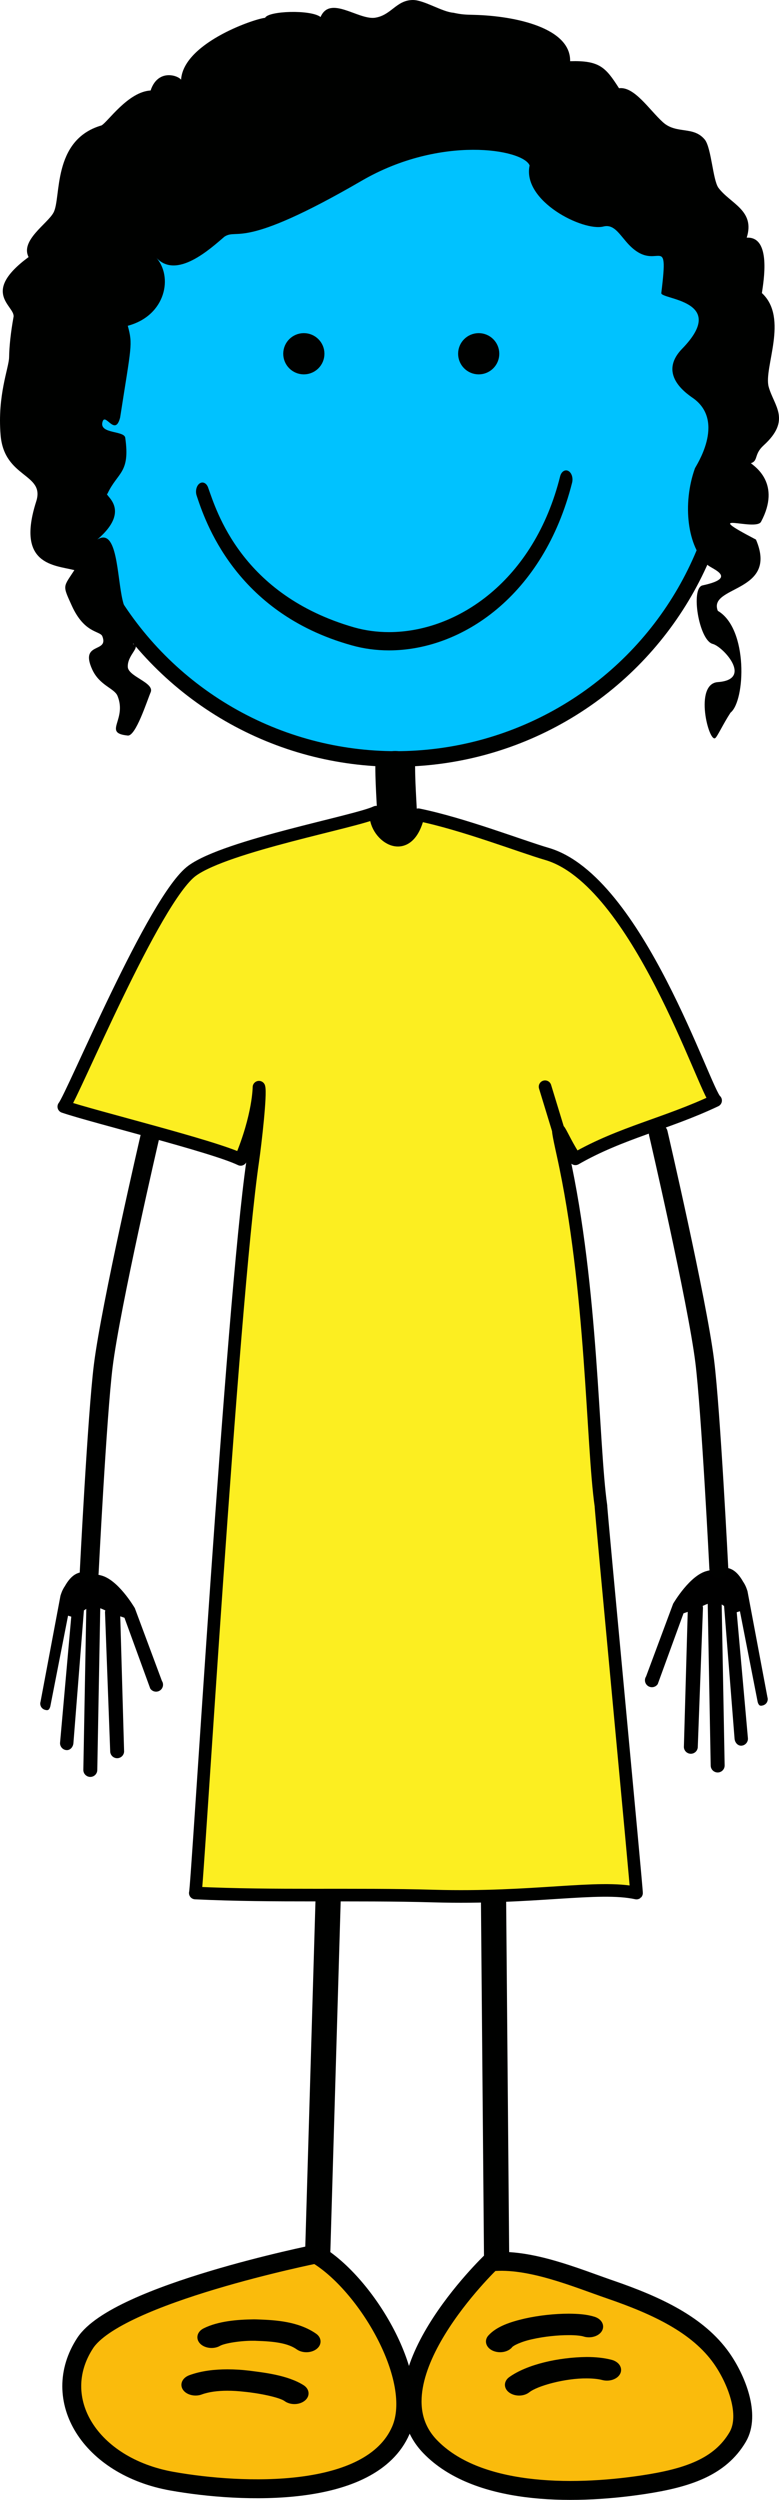
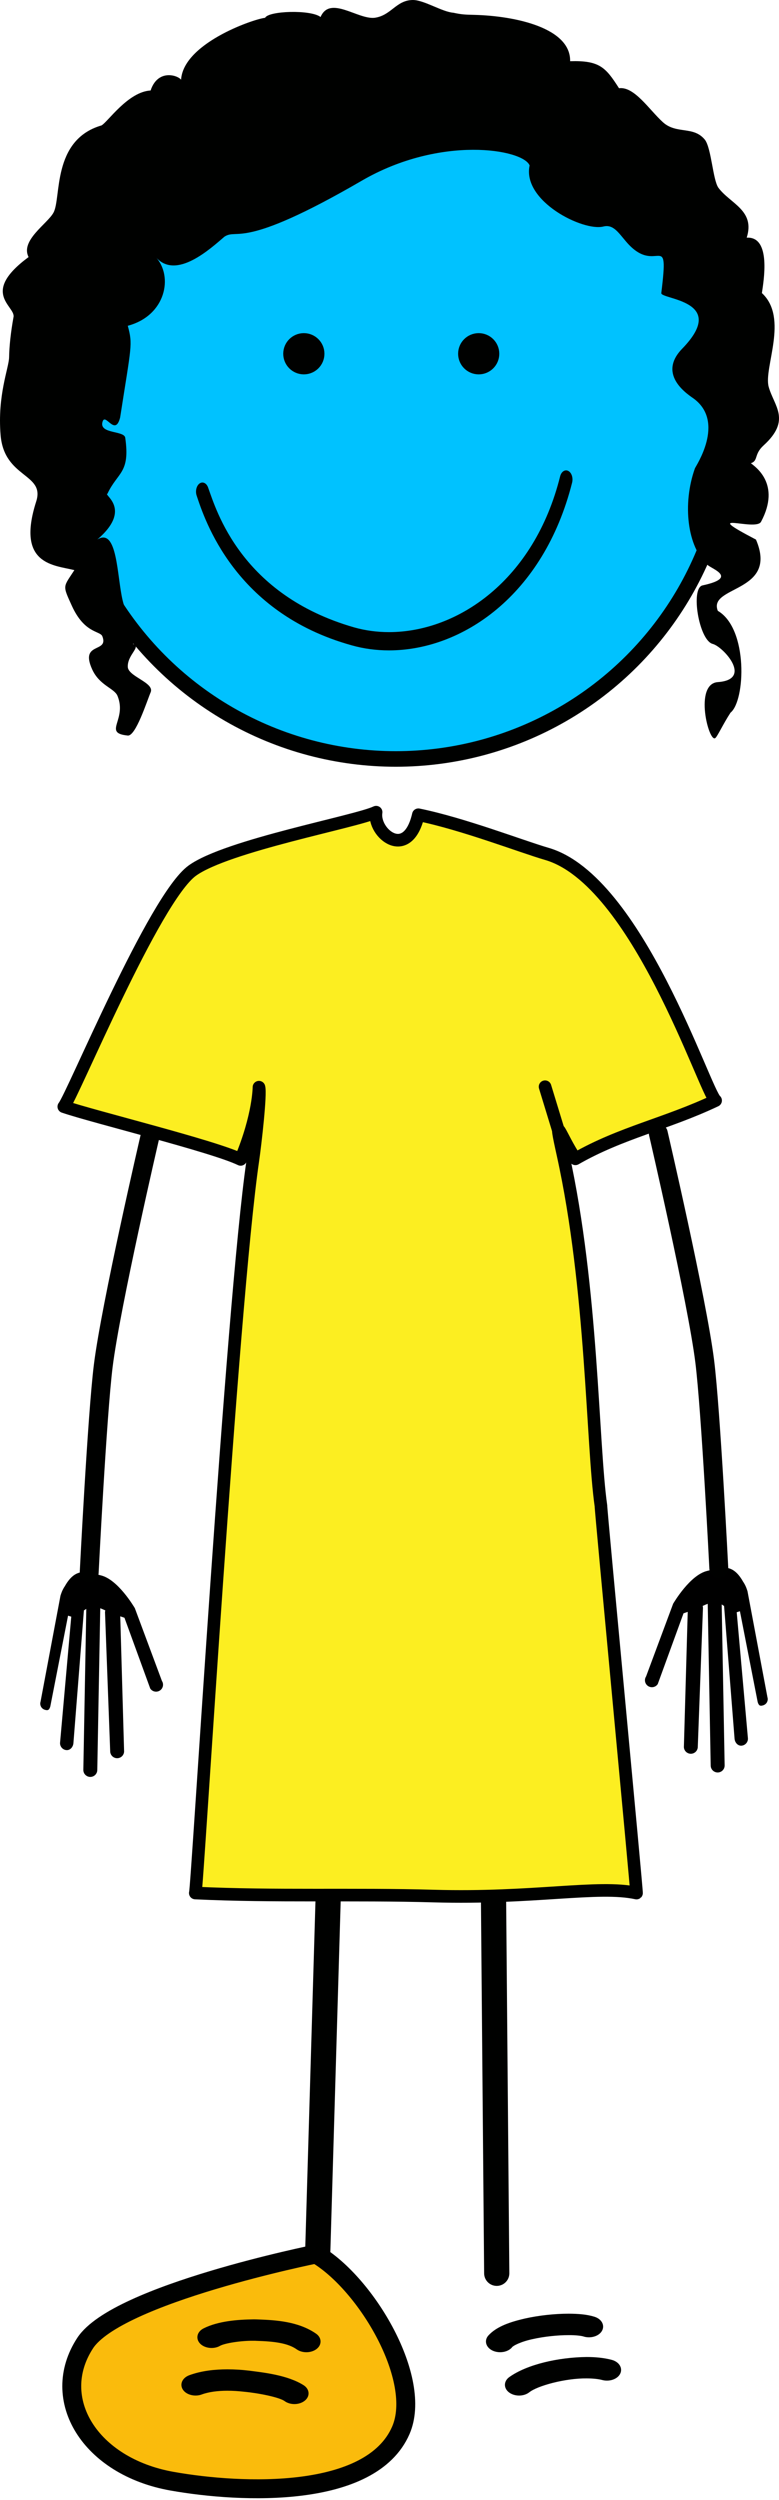
<svg xmlns="http://www.w3.org/2000/svg" version="1.1" id="Layer_1" x="0px" y="0px" width="175.2px" height="561.809px" viewBox="0 0 175.2 561.809" style="enable-background:new 0 0 175.2 561.809;" xml:space="preserve">
  <circle id="skinface" style="fill:#00C2FF;stroke:#000100;stroke-width:3.5;stroke-miterlimit:10;" cx="89.014" cy="95.54" r="75.024" />
  <g id="highlightgroup">
    <line style="fill:none;stroke:#000100;stroke-width:5.669;stroke-linecap:round;stroke-linejoin:round;" x1="73.874" y1="424.254" x2="71.319" y2="510.865" />
    <line style="fill:none;stroke:#000100;stroke-width:5.669;stroke-linecap:round;stroke-linejoin:round;" x1="110.975" y1="424.237" x2="111.718" y2="510.882" />
    <path d="M13.784,358.062c0.127-0.393,0.426-1.058,0.791-1.574c2.51-4.458,5.039-3.153,8.059-2.462   c3.869,0.886,7.5,7.077,7.689,7.375l6.09,16.352c0.473,0.726,0.268,1.697-0.459,2.166c-0.727,0.473-1.699,0.267-2.168-0.457   l-5.795-15.898l-0.945-0.324l0.859,30.167c0.086,0.862-0.543,1.628-1.402,1.714c-0.514,0.051-0.99-0.15-1.317-0.507   c-0.217-0.237-0.363-0.548-0.398-0.898l-1.166-31.23c-0.018-0.196,0.012-0.391,0.062-0.577c-0.408-0.189-0.791-0.355-1.137-0.485   l-0.668,36.374c-0.02,0.867-0.734,1.551-1.6,1.536c-0.449-0.009-0.848-0.206-1.127-0.512c-0.262-0.284-0.418-0.668-0.41-1.087   l0.666-36.169c-1.238,0.874-0.402-0.168-0.555,0.546l-2.348,29.708c-0.111,0.86-0.779,1.597-1.639,1.482   c-0.381-0.048-0.713-0.232-0.953-0.498c-0.301-0.33-0.461-0.782-0.398-1.258l2.512-28.228l-0.721-0.224l-3.998,20.427   c-0.246,0.759-0.502,0.958-1.262,0.712c-0.246-0.082-0.457-0.223-0.621-0.4c-0.334-0.37-0.471-0.909-0.305-1.42l4.486-23.836   c0.027-0.067,0.043-0.13,0.068-0.199L13.784,358.062z" />
-     <path style="fill:#FABB0C;stroke:#000100;stroke-width:4.252;stroke-linecap:round;stroke-linejoin:round;" d="M110.474,508.305   c8.701-0.869,19.225,3.636,26.775,6.227c10.549,3.63,19.758,7.951,25.035,15.432c3.289,4.669,6.562,12.727,3.615,17.729   c-3.973,6.727-11.223,9.201-21.293,10.715c-16.551,2.484-37.512,2.164-47.871-8.575   C82.466,535.033,110.474,508.305,110.474,508.305z" />
    <path style="fill:#FABB0C;stroke:#000100;stroke-width:4.252;stroke-linecap:round;stroke-linejoin:round;" d="M71.079,506.551   c11.369,6.674,24.043,28.184,19.07,39.626c-6.695,15.398-35.668,14.229-51.443,11.432c-18.502-3.285-27.754-18.46-19.568-31.02   C26.331,515.541,71.079,506.551,71.079,506.551z" />
    <g>
-       <path style="fill:#000100;stroke:#000100;stroke-width:3.581;" d="M86.745,187.547c0-2.512-0.137-5.075-0.269-7.551    c-0.131-2.511-0.272-5.105-0.272-7.68l0,0c0-0.97,1.205-1.754,2.684-1.754c1.482,0,2.682,0.784,2.682,1.754l0,0    c0,2.516,0.137,5.08,0.27,7.558c0.135,2.508,0.27,5.1,0.27,7.673l0,0c0,0.969-1.199,1.754-2.682,1.754    S86.745,188.517,86.745,187.547L86.745,187.547z" />
-     </g>
+       </g>
    <g>
      <path style="fill:#000100;stroke:#000100;" d="M67.03,527.576c-2.123-1.512-5.361-1.893-9.303-2.01l0,0    c-0.17-0.016-0.422-0.019-0.74-0.019l0,0c-2.67-0.039-6.637,0.523-7.803,1.235l0,0l0.006,0.003    c-1.189,0.635-2.869,0.459-3.758-0.38l0,0c-0.893-0.847-0.654-2.04,0.535-2.673l0,0c3.244-1.643,7.602-1.947,11.02-1.995l0,0    c0.346,0,0.727,0,1.078,0.021l0,0c4.004,0.143,8.9,0.453,12.729,3.1l0,0c1.053,0.734,1.072,1.942,0.033,2.695l0,0    c-0.529,0.38-1.227,0.57-1.92,0.57l0,0C68.227,528.123,67.55,527.941,67.03,527.576L67.03,527.576z" />
    </g>
    <g>
      <path style="fill:#000100;stroke:#000100;" d="M64.356,539.24c-1.274-1.008-6.379-1.963-9.451-2.24l0,0    c-1.215-0.142-2.504-0.225-3.773-0.225l0,0c-2.205,0-4.295,0.268-5.92,0.869l0,0c-1.309,0.483-2.934,0.116-3.613-0.816l0,0    c-0.676-0.938-0.162-2.084,1.15-2.572l0,0c2.678-0.977,5.605-1.288,8.383-1.288l0,0c1.594,0,3.154,0.096,4.615,0.267l0,0    c3.396,0.43,8.809,1.001,12.324,3.258l0,0c1.068,0.728,1.107,1.936,0.08,2.693l0,0c-0.527,0.391-1.232,0.59-1.936,0.59l0,0    C65.548,539.775,64.88,539.599,64.356,539.24L64.356,539.24z" />
    </g>
    <g>
      <path style="fill:#000100;stroke:#000100;" d="M111.079,527.845c-1.26-0.551-1.666-1.725-0.893-2.621l0,0    c1.77-1.961,4.729-2.928,7.906-3.673l0,0c3.205-0.722,6.725-1.085,9.801-1.091l0,0c2.105,0.016,3.965,0.139,5.668,0.668l0,0    c1.352,0.43,1.955,1.557,1.348,2.516l0,0c-0.609,0.96-2.195,1.389-3.547,0.96l0,0c-0.408-0.151-1.805-0.343-3.469-0.323l0,0    c-2.457-0.006-5.586,0.316-8.182,0.9l0,0c-2.611,0.552-4.598,1.51-4.949,2.025l0,0l0.006,0.002    c-0.502,0.589-1.389,0.914-2.293,0.914l0,0C111.997,528.123,111.515,528.032,111.079,527.845L111.079,527.845z" />
    </g>
    <g>
      <path style="fill:#000100;stroke:#000100;" d="M114.899,537.336c-1.08-0.727-1.123-1.933-0.1-2.697l0,0    c3.934-2.826,10.936-4.377,17.143-4.445l0,0c1.916,0.002,3.777,0.17,5.506,0.623l0,0c1.385,0.372,2.09,1.469,1.57,2.451l0,0    c-0.525,0.986-2.066,1.484-3.455,1.114l0,0c-0.877-0.237-2.156-0.377-3.621-0.377l0,0c-4.73-0.06-11.242,1.629-13.256,3.261l0,0    c-0.521,0.391-1.232,0.596-1.943,0.596l0,0C116.081,537.861,115.419,537.684,114.899,537.336L114.899,537.336z" />
    </g>
    <ellipse style="fill:#000100;stroke:#000100;stroke-width:3;" cx="107.661" cy="79.5" rx="3.13" ry="3.133" />
    <circle style="fill:#000100;stroke:#000100;stroke-width:3;" cx="68.334" cy="79.5" r="3.133" />
    <g>
      <path style="fill:#000100;" d="M79.086,145.023c-26.387-7.337-33.093-28.381-34.85-33.618l0,0    c-0.353-1.012-0.063-2.247,0.644-2.75l0,0c0.714-0.505,1.572-0.093,1.926,0.921l0,0c1.83,5.062,7.383,24.098,32.835,31.417l0,0    c2.499,0.706,5.142,1.066,7.848,1.066l0,0c15.445,0,32.656-11.658,38.479-34.99l0,0c0.266-1.066,1.088-1.623,1.834-1.238l0,0    c0.748,0.382,1.133,1.552,0.868,2.625l0,0c-6.422,25.44-24.828,37.708-41.182,37.708l0,0    C84.606,146.164,81.778,145.784,79.086,145.023L79.086,145.023z" />
    </g>
    <path style="fill:none;stroke:#000100;stroke-width:4.252;stroke-linecap:round;stroke-linejoin:round;" d="M33.667,255.673   c0,0-8.748,37.648-10.445,51.275c-1.381,11.088-3.166,46.5-3.166,46.5" />
    <path d="M167.934,357.062c-0.127-0.393-0.426-1.058-0.791-1.574c-2.51-4.458-5.039-3.153-8.059-2.462   c-3.869,0.886-7.5,7.077-7.689,7.375l-6.09,16.352c-0.473,0.726-0.268,1.697,0.459,2.166c0.727,0.473,1.699,0.267,2.168-0.457   l5.795-15.898l0.945-0.324l-0.859,30.167c-0.086,0.862,0.543,1.628,1.402,1.714c0.514,0.051,0.99-0.15,1.316-0.507   c0.217-0.237,0.363-0.548,0.398-0.898l1.166-31.23c0.018-0.196-0.012-0.391-0.062-0.577c0.408-0.189,0.791-0.355,1.137-0.485   l0.668,36.374c0.02,0.867,0.734,1.551,1.6,1.536c0.449-0.009,0.848-0.206,1.127-0.512c0.262-0.284,0.418-0.668,0.41-1.087   l-0.666-36.169c1.238,0.874,0.402-0.168,0.555,0.546l2.348,29.708c0.111,0.86,0.779,1.597,1.639,1.482   c0.381-0.048,0.713-0.232,0.953-0.498c0.301-0.33,0.461-0.782,0.398-1.258l-2.512-28.228l0.721-0.224l3.998,20.427   c0.246,0.759,0.502,0.958,1.262,0.712c0.246-0.082,0.457-0.223,0.621-0.4c0.334-0.37,0.471-0.909,0.305-1.42l-4.486-23.836   c-0.027-0.067-0.043-0.13-0.068-0.199L167.934,357.062z" />
    <path style="fill:none;stroke:#000100;stroke-width:4.252;stroke-linecap:round;stroke-linejoin:round;" d="M148.052,254.673   c0,0,8.748,37.648,10.445,51.275c1.381,11.088,3.166,46.5,3.166,46.5" />
    <path style="fill:#FCEE21;stroke:#000100;stroke-width:2.835;stroke-linecap:round;stroke-linejoin:round;" d="M84.589,182.523   c-4.428,2.13-33.539,7.477-41.354,13.142c-8.562,6.212-26.865,50.55-28.887,53.035c6.642,2.277,33.672,8.881,39.775,11.857   c4.119-9.847,4.119-16.227,4.119-16.227c0.441,1.458-0.812,12.58-1.391,16.556c-4.709,32.382-12.531,164.56-12.93,164.538   c17.854,0.848,35.693,0.168,53.652,0.685c22.316,0.643,37.043-2.539,45.584-0.674c0.127-0.095-8.119-86.909-8-87   c-2-14-1.873-48.763-8.533-78.935c-2.246-10.178-0.648-4.14,2.787,0.926c10.287-5.899,20.521-7.874,31.533-13.102   c-2.441-1.971-17.594-49.508-37.959-55.427c-5.732-1.667-18.746-6.723-28.895-8.798C91.682,193.628,83.839,187.301,84.589,182.523z   " />
    <line style="fill:#2FAAE1;stroke:#000100;stroke-width:2.835;stroke-linecap:round;stroke-linejoin:round;" x1="125.591" y1="254.052" x2="122.587" y2="244.221" />
    <path style="fill:#000100;" d="M12.007,47.825c-1.338,2.45-7.491,6.232-5.577,9.945c-10.868,8.008-3.098,10.942-3.374,13.397   c-0.65,3.548-0.97,6.703-1.008,9.105c-0.036,2.404-2.67,8.526-1.91,17.538c0.817,9.689,10.031,8.55,8.009,14.871   c-4.576,14.3,4.004,14.3,8.579,15.444c-2.531,3.913-2.715,3.292-0.572,8.008c2.859,6.292,6.359,5.591,6.863,6.864   c1.524,3.84-5.147,1.143-2.287,7.435c1.663,3.656,4.988,4.218,5.7,5.963c2.209,5.423-3.414,8.337,2.306,8.908   c1.795,0.18,4.311-7.752,5.148-9.723c0.926-2.175-5.075-3.515-5.146-5.72c-0.089-2.781,3.155-4.531,1.144-5.148   c2.273-1.09-1.238-5.379-2.287-9.724c-1.312-5.435-1.145-16.587-5.72-13.728c8.007-6.864,1.305-10.096,2.287-10.296   c2.3-4.91,5.148-4.576,4.005-12.584c-0.234-1.636-5.718-0.841-5.149-3.432c0.572-2.591,2.861,3.432,4.004-1.144   c2.515-16.188,2.869-16.308,1.717-20.591c8.58-2.288,10.281-11.116,6.291-15.444c4.574,5.301,12.398-1.986,15.444-4.576   c3.074-2.007,3.641,3.237,30.887-12.583c17.732-10.296,36.292-7.081,37.751-3.432c-1.716,8.008,12.013,14.872,16.589,13.728   c2.201-0.55,3.34,1.325,5.147,3.432c6.863,8.008,9.723-3.432,7.88,11.522c-0.179,1.45,15.309,1.584,4.703,12.502   c-5.838,6.01,1.627,10.492,2.665,11.272c7.059,5.315,0.352,15.174,0.197,15.612c-2.862,8.007-1.718,17.731,2.859,21.735   c1.06,0.928,6.864,2.86-1.145,4.576c-2.754,0.59-0.804,12.383,2.288,13.156c2.287,0.571,9.151,8.008,1.144,8.58   c-5.412,0.387-2.024,13.674-0.572,12.583c0.485-0.363,1.809-3.249,3.433-5.72c3.342-2.677,4.004-18.876-2.86-22.879   c-2.287-5.72,13.728-4.004,8.58-16.016c-13.157-6.864-0.062-1.746,1.142-4.004c4.577-8.58-1.426-12.428-2.285-13.156   c1.716-0.571,0.634-1.979,2.859-4.003c6.29-5.72,2.33-8.868,1.145-13.156c-1.184-4.29,4.575-15.443-1.528-21.081   c0.364-2.553,2.189-12.771-3.415-12.447c1.955-6.162-3.723-7.641-6.38-11.236c-1.23-1.786-1.549-8.678-2.978-10.718   c-2.579-3.25-6.419-1.21-9.496-4c-3.075-2.79-6.428-8.089-9.866-7.632c-2.996-4.681-4.356-6.27-10.993-6.072   c0.152-7.414-12.095-10.173-21.583-10.416c-2.004-0.051-2.745-0.059-4.688-0.48c-2.492-0.17-6.647-2.904-9.152-2.86   c-3.755,0.064-4.825,3.511-8.581,4.003c-3.811,0.384-10.01-5.091-12.125-0.178c-2.18-1.706-11.747-1.393-12.47,0.178   C56.93,4.282,40.588,9.959,40.713,18.423c1.095-0.73-4.913-3.922-6.842,1.916c-5.077,0.273-9.661,7.107-11.038,7.845   C11.576,31.459,13.846,44.649,12.007,47.825z" />
  </g>
</svg>